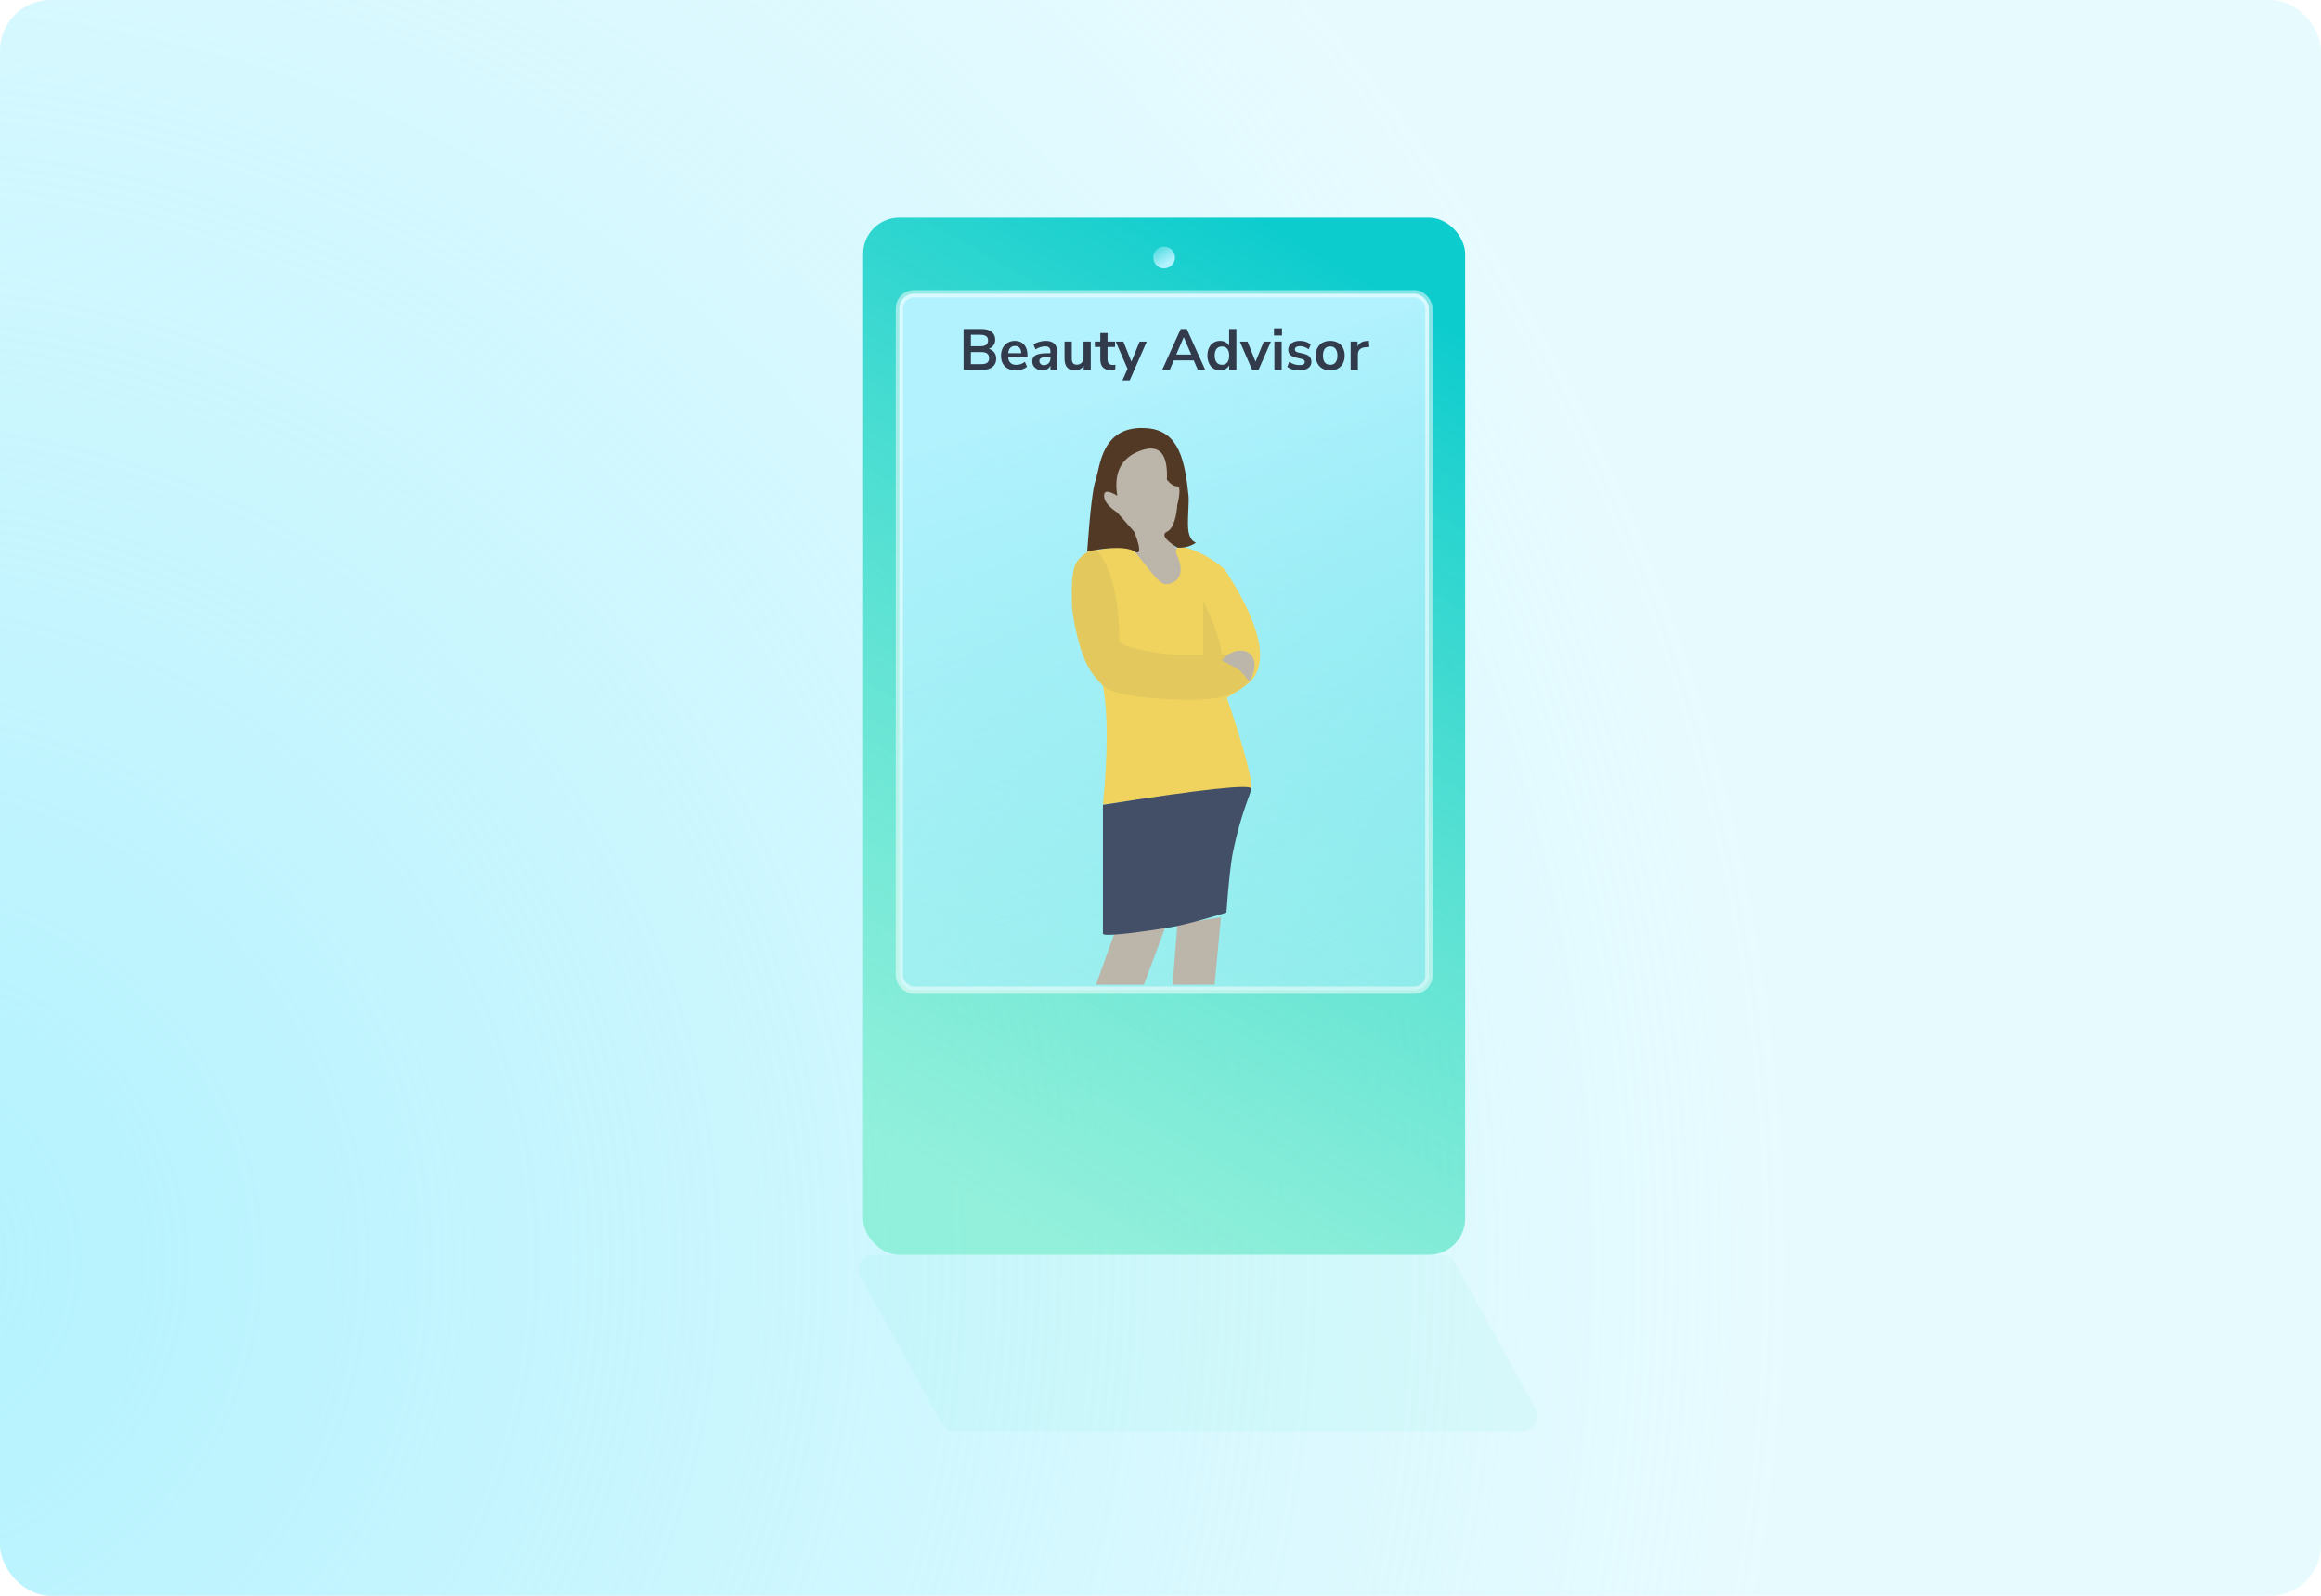
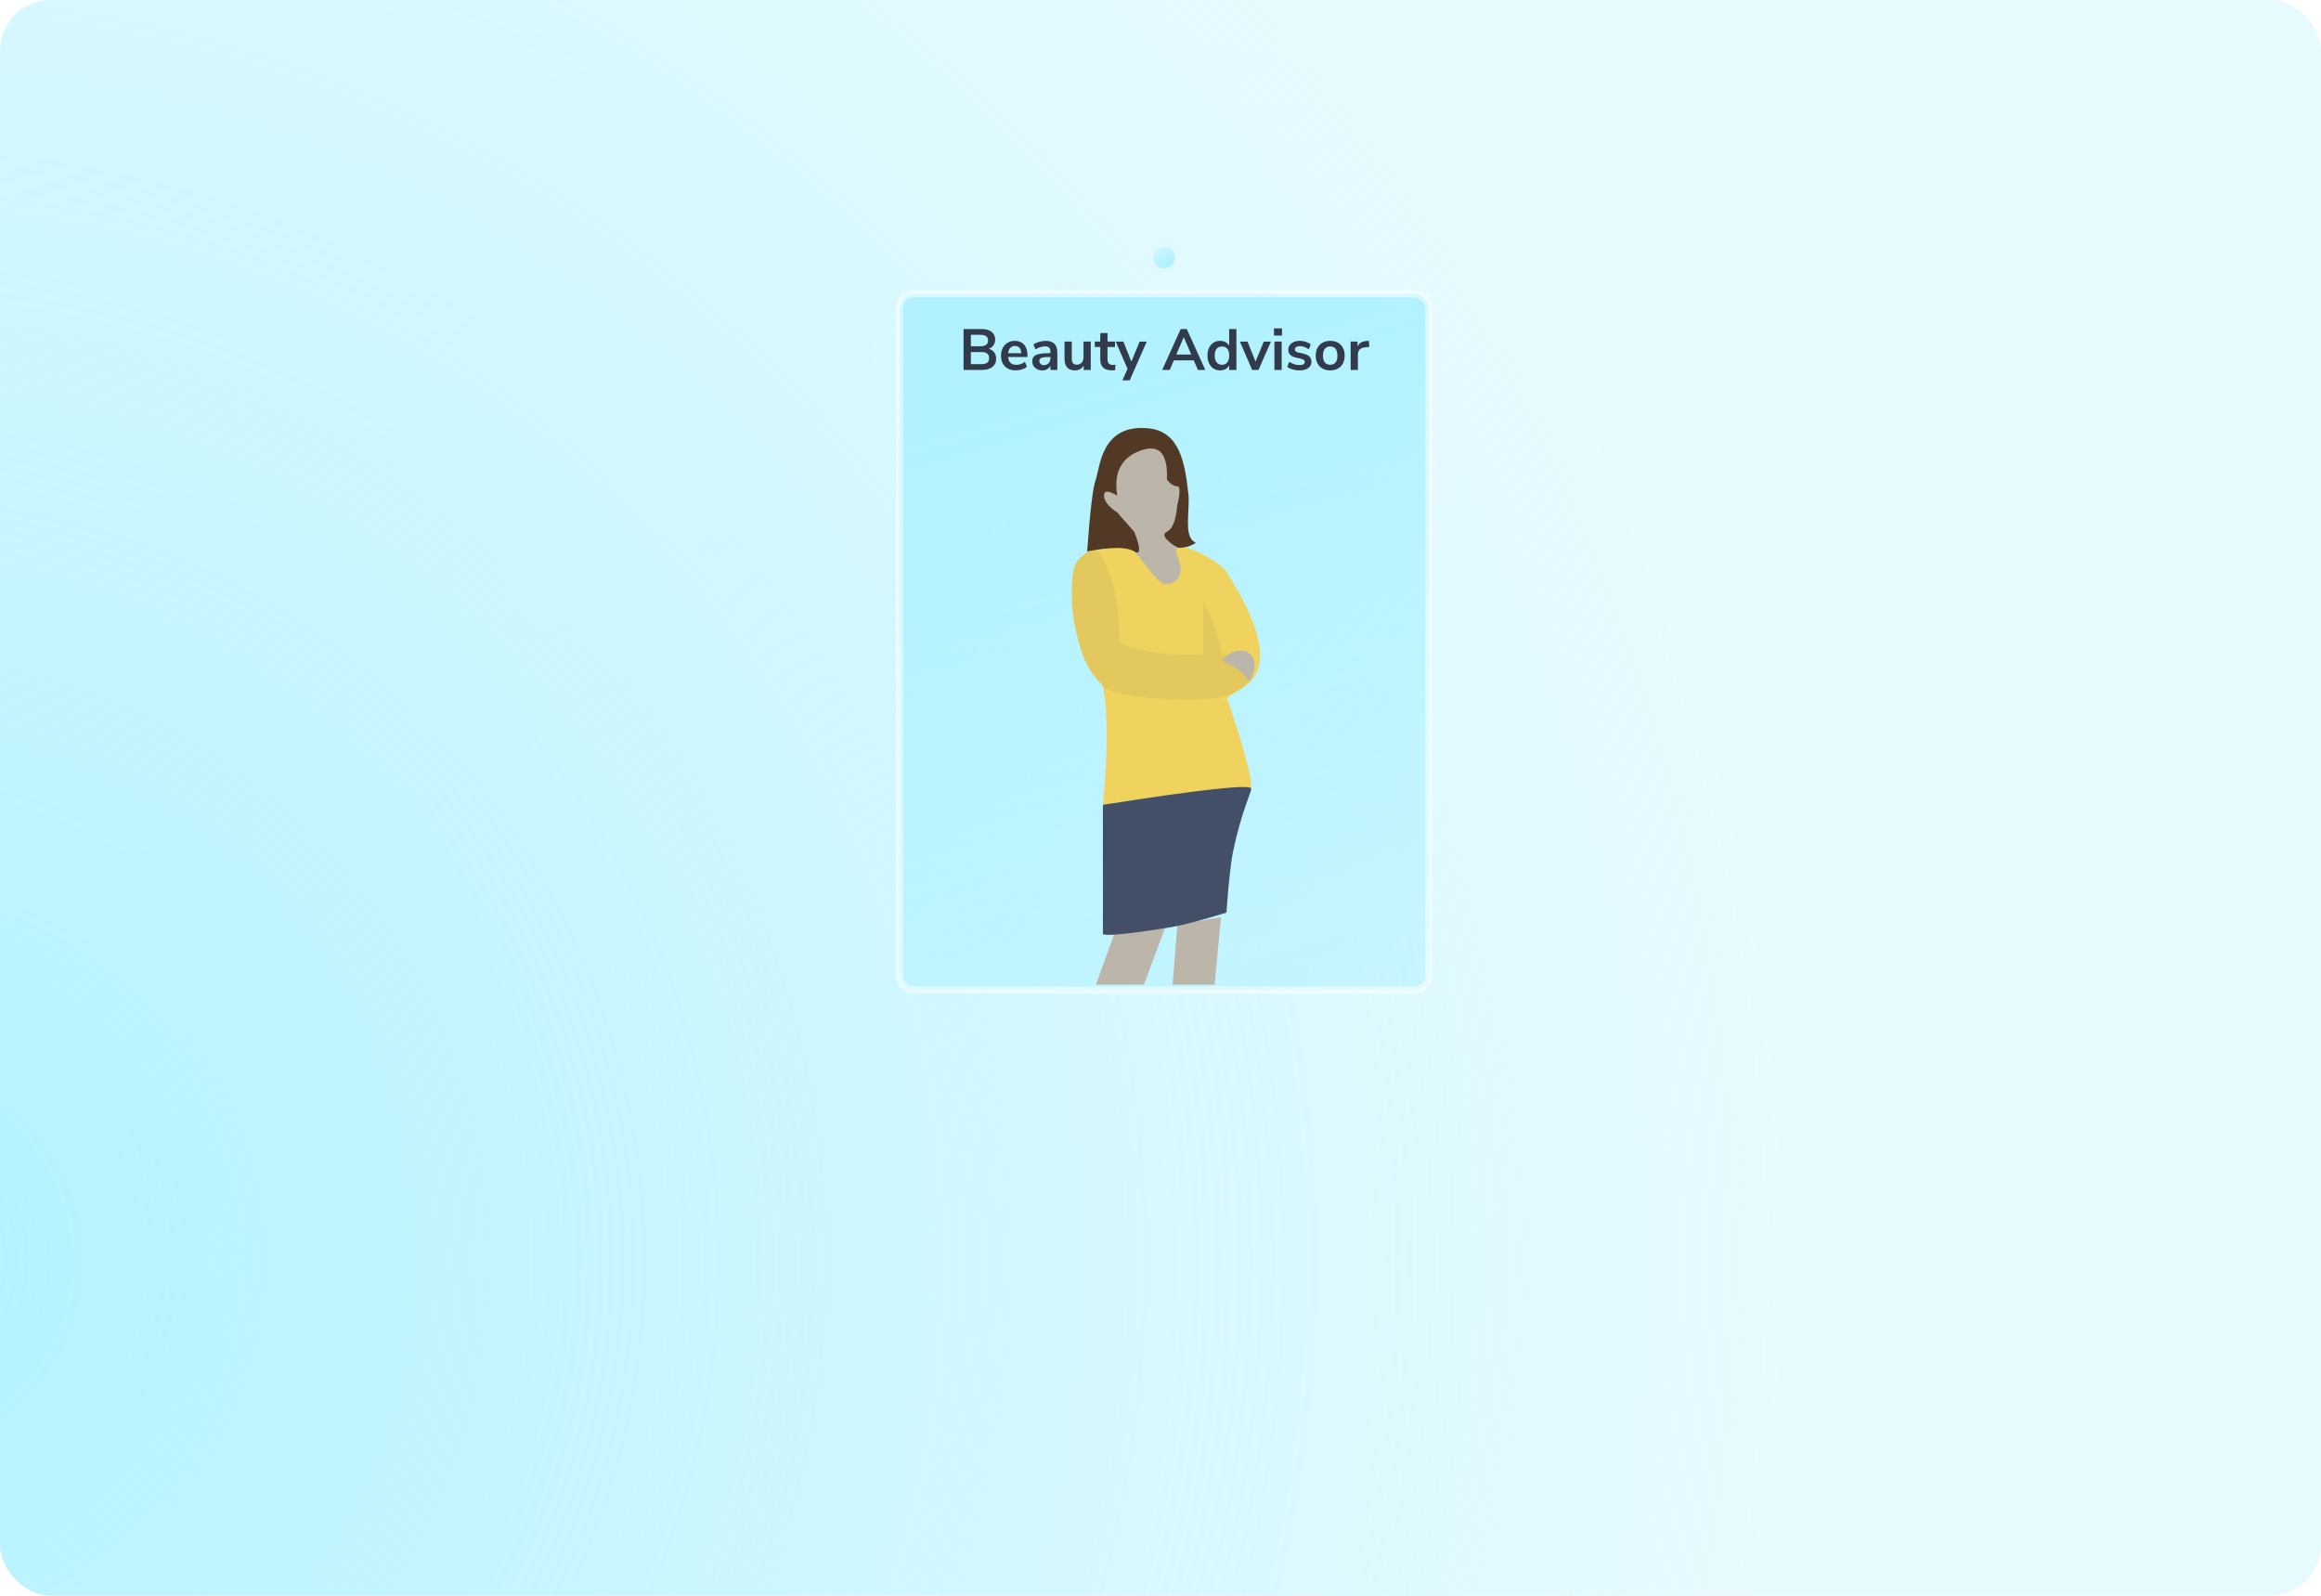
<svg xmlns="http://www.w3.org/2000/svg" width="320px" height="220px" viewBox="0 0 320 220" version="1.1">
  <title>Artboard Copy 6</title>
  <defs>
    <radialGradient cx="-4.81%" cy="78.921%" fx="-4.81%" fy="78.921%" r="118.68%" gradientTransform="translate(-0.048,0.789),scale(0.688,1),rotate(180),translate(0.048,-0.789)" id="radialGradient-1">
      <stop stop-color="#B2F2FE" offset="0%" />
      <stop stop-color="#B2F2FE" stop-opacity="0.3" offset="100%" />
    </radialGradient>
    <linearGradient x1="66.844%" y1="-7.10542736e-13%" x2="33.156%" y2="100%" id="linearGradient-2">
      <stop stop-color="#0DCCCE" offset="0%" />
      <stop stop-color="#68EBC3" stop-opacity="0.6" offset="100%" />
    </linearGradient>
    <filter x="-4.8%" y="-24.7%" width="109.6%" height="149.4%" filterUnits="objectBoundingBox" id="filter-3">
      <feGaussianBlur stdDeviation="2" in="SourceGraphic" />
    </filter>
    <linearGradient x1="30.955%" y1="14.146%" x2="57.212%" y2="136.34%" id="linearGradient-4">
      <stop stop-color="#B2F2FE" offset="0%" />
      <stop stop-color="#B2F2FE" stop-opacity="0.4" offset="100%" />
    </linearGradient>
    <linearGradient x1="17.063%" y1="14.146%" x2="58.095%" y2="80.671%" id="linearGradient-5">
      <stop stop-color="#B2F2FE" stop-opacity="0.4" offset="0%" />
      <stop stop-color="#B2F2FE" offset="100%" />
    </linearGradient>
  </defs>
  <g id="Artboard-Copy-6" stroke="none" stroke-width="1" fill="none" fill-rule="evenodd">
    <rect id="Rectangle" fill="url(#radialGradient-1)" x="0" y="0" width="320" height="220" rx="7" />
-     <rect id="Rectangle" fill="url(#linearGradient-2)" x="119" y="30" width="83" height="143" rx="5" />
-     <path d="M131.581,173 L210.013,173 C211.118,173 212.013,173.895 212.013,175 C212.013,175.338 211.927,175.67 211.764,175.966 L200.57,196.263 C200.218,196.901 199.548,197.297 198.819,197.297 L120.387,197.297 C119.282,197.297 118.387,196.401 118.387,195.297 C118.387,194.959 118.473,194.627 118.636,194.331 L129.83,174.034 C130.182,173.396 130.852,173 131.581,173 Z" id="Rectangle" fill="#74E8D6" opacity="0.3" filter="url(#filter-3)" transform="translate(165.2, 185.148) scale(1, -1) translate(-165.2, -185.148) " />
    <rect id="Rectangle" stroke-opacity="0.5" stroke="#FFFFFF" fill="url(#linearGradient-4)" x="124" y="40.5" width="73" height="96" rx="2" />
    <g id="Group-47" transform="translate(146.901, 58.737)">
      <g id="Group-46" transform="translate(0.099, 0.263)">
        <path d="M9.108,1.294 C5.802,3.539 4.149,5.452 4.149,7.034 C4.149,8.617 5.802,11.442 9.108,15.509 C9.863,19.06 10.562,21.078 11.207,21.563 C12.174,22.29 15.886,21.485 16.93,19.938 C17.975,18.391 14.062,16.02 14.062,15.139 C14.062,14.258 15.41,13.847 15.41,13.847 C15.41,13.847 15.769,10.378 15.769,8.968 C15.769,8.33 15.757,5.372 13.816,3.094 C13.206,2.378 11.637,1.778 9.108,1.294 Z" id="Path-45" fill="#BCB5AA" />
        <path d="M5.06,51.952 C5.756,44.761 5.756,39.292 5.06,35.544 C4.017,29.923 3.208,33.947 1.863,27.893 C0.518,21.838 1.021,19.57 2.276,17.998 C3.53,16.426 7.322,16.453 8.458,16.453 C9.594,16.453 12.377,21.541 13.685,21.541 C14.993,21.541 16.597,20.49 15.289,17.558 C13.981,14.626 21.049,18.103 22.144,19.927 C23.239,21.75 30.085,31.94 24.67,35.544 C21.06,37.948 20.218,38.489 22.144,37.17 C24.393,43.76 25.518,47.871 25.518,49.503 C25.518,50.605 23.569,49.992 17.35,50.35 C15.356,50.465 11.26,50.999 5.06,51.952 Z" id="Path-40" fill="#EFD35E" />
        <path d="M3.945,16.426 C6.19,19.153 7.312,23.412 7.312,29.204 C7.312,30.138 10.977,30.811 13.758,31.156 C15.329,31.351 17.849,31.351 21.318,31.156 C24.604,31.785 26.004,32.796 25.518,34.189 C24.789,36.278 21.882,37.489 17.226,37.489 C12.57,37.489 6.176,36.9 5.06,35.544 C4.446,34.798 3.222,33.903 2.237,31.156 C1.433,28.913 0.786,25.583 0.786,24.02 C0.786,22.629 0.638,19.939 1.397,18.564 C1.734,17.953 2.583,17.241 3.945,16.426 Z" id="Path-41" fill="#E3C95D" />
        <polygon id="Path-42" fill="#BCB5AA" points="6.971 68.784 4.102 76.751 10.708 76.751 13.685 68.784" />
        <polygon id="Path-43" fill="#BCB5AA" points="15.334 68.405 21.336 67.464 20.464 76.751 14.672 76.751" />
        <path d="M5.06,51.952 C18.699,49.809 25.518,49.073 25.518,49.742 C25.518,50.205 24.112,53.069 23.018,58.341 C22.693,59.906 22.383,62.729 22.089,66.813 C18.615,67.885 16.033,68.562 14.341,68.845 C11.25,69.363 5.06,70.244 5.06,69.726 C5.06,67.867 5.06,61.942 5.06,51.952 Z" id="Path-39" fill="#434F67" />
        <path d="M2.886,17.02 C6.195,16.391 8.359,16.391 9.377,17.02 C10.903,17.965 9.377,14.313 9.377,14.313 C9.377,14.313 8.597,13.427 7.039,11.655 C5.823,10.841 5.215,10.068 5.215,9.338 C5.215,8.607 5.823,8.607 7.039,9.338 C6.518,6.183 7.57,4.117 10.193,3.139 C12.817,2.162 14.047,3.491 13.882,7.127 C14.371,7.736 14.848,8.041 15.312,8.041 C16.008,8.041 15.312,10.626 15.312,10.626 C15.312,10.626 15.175,13.731 13.882,14.313 C12.588,14.894 15.312,16.496 15.312,16.496 C15.312,16.496 16.633,16.672 17.816,15.868 C18.056,15.705 17.194,15.936 16.868,14.313 C16.642,13.185 16.973,10.309 16.868,9.338 C16.382,4.81 15.683,0.487 11.328,0.049 C4.693,-0.617 4.656,5.667 4.074,7.127 C3.685,8.1 3.29,11.398 2.886,17.02 Z" id="Path-44" fill="#523926" />
      </g>
    </g>
    <path d="M165.89,82.834 C167.945,86.928 168.76,90.011 168.336,92.082 C168.112,93.174 167.608,92.142 167.167,92.082 C166.903,92.046 166.478,92.046 165.89,92.082 L165.89,82.834 Z" id="Path-46" fill="#E3C95D" />
    <path d="M168.445,91.069 C169.229,90.15 170.104,89.691 171.07,89.691 C172.518,89.691 173.554,91.04 172.612,93.292 C172.157,94.379 172.322,93.844 171.07,92.581 C170.751,92.26 169.876,91.756 168.445,91.069 Z" id="Path-47" fill="#BCB5AA" />
    <path d="M135.408,51 C136.011,51 136.484,50.864 136.828,50.592 C137.172,50.32 137.344,49.944 137.344,49.464 C137.344,49.117 137.255,48.824 137.076,48.584 C136.897,48.344 136.645,48.179 136.32,48.088 C136.597,47.987 136.815,47.827 136.972,47.608 C137.129,47.389 137.208,47.131 137.208,46.832 C137.208,46.368 137.041,46.007 136.708,45.748 C136.375,45.489 135.915,45.36 135.328,45.36 L135.328,45.36 L132.848,45.36 L132.848,51 L135.408,51 Z M135.16,47.736 L133.856,47.736 L133.856,46.16 L135.16,46.16 C135.517,46.16 135.784,46.224 135.96,46.352 C136.136,46.48 136.224,46.677 136.224,46.944 C136.224,47.472 135.869,47.736 135.16,47.736 L135.16,47.736 Z M135.296,50.2 L133.856,50.2 L133.856,48.536 L135.296,48.536 C135.664,48.536 135.935,48.605 136.108,48.744 C136.281,48.883 136.368,49.093 136.368,49.376 C136.368,49.659 136.283,49.867 136.112,50 C135.941,50.133 135.669,50.2 135.296,50.2 L135.296,50.2 Z M140.08,51.064 C140.357,51.064 140.633,51.019 140.908,50.928 C141.183,50.837 141.411,50.717 141.592,50.568 L141.592,50.568 L141.304,49.88 C140.947,50.157 140.552,50.296 140.12,50.296 C139.773,50.296 139.507,50.208 139.32,50.032 C139.133,49.856 139.024,49.587 138.992,49.224 L138.992,49.224 L141.656,49.224 L141.656,48.944 C141.656,48.336 141.5,47.859 141.188,47.512 C140.876,47.165 140.451,46.992 139.912,46.992 C139.544,46.992 139.215,47.077 138.924,47.248 C138.633,47.419 138.408,47.659 138.248,47.968 C138.088,48.277 138.008,48.632 138.008,49.032 C138.008,49.661 138.193,50.157 138.564,50.52 C138.935,50.883 139.44,51.064 140.08,51.064 Z M140.8,48.688 L138.992,48.688 C139.029,48.368 139.129,48.123 139.292,47.952 C139.455,47.781 139.669,47.696 139.936,47.696 C140.203,47.696 140.411,47.78 140.56,47.948 C140.709,48.116 140.789,48.363 140.8,48.688 L140.8,48.688 Z M143.72,51.064 C143.976,51.064 144.201,51.005 144.396,50.888 C144.591,50.771 144.733,50.608 144.824,50.4 L144.824,50.4 L144.824,51 L145.776,51 L145.776,48.624 C145.776,48.069 145.643,47.659 145.376,47.392 C145.109,47.125 144.701,46.992 144.152,46.992 C143.875,46.992 143.581,47.037 143.272,47.128 C142.963,47.219 142.699,47.333 142.48,47.472 L142.48,47.472 L142.76,48.16 C142.979,48.032 143.201,47.932 143.428,47.86 C143.655,47.788 143.872,47.752 144.08,47.752 C144.347,47.752 144.537,47.811 144.652,47.928 C144.767,48.045 144.824,48.237 144.824,48.504 L144.824,48.504 L144.824,48.688 L144.624,48.688 C144.043,48.688 143.587,48.725 143.256,48.8 C142.925,48.875 142.687,48.995 142.54,49.16 C142.393,49.325 142.32,49.552 142.32,49.84 C142.32,50.069 142.381,50.277 142.504,50.464 C142.627,50.651 142.795,50.797 143.008,50.904 C143.221,51.011 143.459,51.064 143.72,51.064 Z M143.92,50.344 C143.739,50.344 143.589,50.289 143.472,50.18 C143.355,50.071 143.296,49.931 143.296,49.76 C143.296,49.621 143.339,49.512 143.424,49.432 C143.509,49.352 143.651,49.296 143.848,49.264 C144.045,49.232 144.323,49.216 144.68,49.216 L144.68,49.216 L144.824,49.216 L144.824,49.384 C144.824,49.667 144.74,49.897 144.572,50.076 C144.404,50.255 144.187,50.344 143.92,50.344 Z M148.208,51.064 C148.469,51.064 148.704,51.007 148.912,50.892 C149.12,50.777 149.285,50.613 149.408,50.4 L149.408,50.4 L149.408,51 L150.384,51 L150.384,47.088 L149.384,47.088 L149.384,49.264 C149.384,49.568 149.3,49.812 149.132,49.996 C148.964,50.18 148.741,50.272 148.464,50.272 C148.224,50.272 148.048,50.205 147.936,50.072 C147.824,49.939 147.768,49.733 147.768,49.456 L147.768,49.456 L147.768,47.088 L146.768,47.088 L146.768,49.448 C146.768,50.525 147.248,51.064 148.208,51.064 Z M153.304,51.056 C153.437,51.056 153.584,51.048 153.744,51.032 L153.744,51.032 L153.792,50.288 C153.664,50.304 153.541,50.312 153.424,50.312 C152.939,50.312 152.696,50.051 152.696,49.528 L152.696,49.528 L152.696,47.84 L153.728,47.84 L153.728,47.088 L152.696,47.088 L152.696,45.92 L151.696,45.92 L151.696,47.088 L150.944,47.088 L150.944,47.84 L151.696,47.84 L151.696,49.544 C151.696,50.045 151.827,50.423 152.088,50.676 C152.349,50.929 152.755,51.056 153.304,51.056 Z M155.752,52.44 L158.104,47.096 L157.12,47.096 L155.984,49.856 L154.88,47.096 L153.824,47.096 L155.456,50.848 L154.744,52.44 L155.752,52.44 Z M161.272,51 L161.84,49.68 L164.584,49.68 L165.152,51 L166.176,51 L163.624,45.36 L162.784,45.36 L160.232,51 L161.272,51 Z M164.24,48.88 L162.176,48.88 L163.208,46.48 L164.24,48.88 Z M168.208,51.064 C168.491,51.064 168.743,51.003 168.964,50.88 C169.185,50.757 169.355,50.587 169.472,50.368 L169.472,50.368 L169.472,51 L170.464,51 L170.464,45.36 L169.464,45.36 L169.464,47.664 C169.347,47.451 169.179,47.285 168.96,47.168 C168.741,47.051 168.491,46.992 168.208,46.992 C167.867,46.992 167.565,47.075 167.304,47.24 C167.043,47.405 166.839,47.64 166.692,47.944 C166.545,48.248 166.472,48.603 166.472,49.008 C166.472,49.413 166.545,49.772 166.692,50.084 C166.839,50.396 167.044,50.637 167.308,50.808 C167.572,50.979 167.872,51.064 168.208,51.064 Z M168.472,50.288 C168.157,50.288 167.912,50.176 167.736,49.952 C167.56,49.728 167.472,49.413 167.472,49.008 C167.472,48.608 167.56,48.301 167.736,48.088 C167.912,47.875 168.16,47.768 168.48,47.768 C168.795,47.768 169.039,47.876 169.212,48.092 C169.385,48.308 169.472,48.619 169.472,49.024 C169.472,49.429 169.385,49.741 169.212,49.96 C169.039,50.179 168.792,50.288 168.472,50.288 Z M173.512,51 L175.224,47.096 L174.24,47.096 L173.104,49.856 L172,47.096 L170.944,47.096 L172.64,51 L173.512,51 Z M176.752,46.256 L176.752,45.272 L175.648,45.272 L175.648,46.256 L176.752,46.256 Z M176.704,51 L176.704,47.088 L175.704,47.088 L175.704,51 L176.704,51 Z M179.176,51.064 C179.677,51.064 180.075,50.957 180.368,50.744 C180.661,50.531 180.808,50.243 180.808,49.88 C180.808,49.581 180.717,49.34 180.536,49.156 C180.355,48.972 180.069,48.837 179.68,48.752 L179.68,48.752 L179.016,48.6 C178.845,48.563 178.721,48.509 178.644,48.44 C178.567,48.371 178.528,48.283 178.528,48.176 C178.528,48.032 178.589,47.92 178.712,47.84 C178.835,47.76 179.005,47.72 179.224,47.72 C179.629,47.72 180.035,47.867 180.44,48.16 L180.44,48.16 L180.72,47.48 C180.523,47.325 180.295,47.205 180.036,47.12 C179.777,47.035 179.509,46.992 179.232,46.992 C178.912,46.992 178.631,47.043 178.388,47.144 C178.145,47.245 177.956,47.388 177.82,47.572 C177.684,47.756 177.616,47.968 177.616,48.208 C177.616,48.496 177.704,48.731 177.88,48.912 C178.056,49.093 178.325,49.224 178.688,49.304 L178.688,49.304 L179.328,49.448 C179.541,49.501 179.689,49.56 179.772,49.624 C179.855,49.688 179.896,49.779 179.896,49.896 C179.896,50.035 179.836,50.141 179.716,50.216 C179.596,50.291 179.421,50.328 179.192,50.328 C178.653,50.328 178.176,50.176 177.76,49.872 L177.76,49.872 L177.48,50.568 C177.683,50.728 177.929,50.851 178.22,50.936 C178.511,51.021 178.829,51.064 179.176,51.064 Z M183.4,51.064 C183.8,51.064 184.151,50.981 184.452,50.816 C184.753,50.651 184.985,50.413 185.148,50.104 C185.311,49.795 185.392,49.435 185.392,49.024 C185.392,48.613 185.311,48.255 185.148,47.948 C184.985,47.641 184.753,47.405 184.452,47.24 C184.151,47.075 183.8,46.992 183.4,46.992 C183,46.992 182.649,47.075 182.348,47.24 C182.047,47.405 181.813,47.641 181.648,47.948 C181.483,48.255 181.4,48.613 181.4,49.024 C181.4,49.435 181.483,49.795 181.648,50.104 C181.813,50.413 182.047,50.651 182.348,50.816 C182.649,50.981 183,51.064 183.4,51.064 Z M183.392,50.288 C183.072,50.288 182.827,50.181 182.656,49.968 C182.485,49.755 182.4,49.44 182.4,49.024 C182.4,48.613 182.487,48.3 182.66,48.084 C182.833,47.868 183.08,47.76 183.4,47.76 C183.72,47.76 183.965,47.868 184.136,48.084 C184.307,48.3 184.392,48.613 184.392,49.024 C184.392,49.44 184.307,49.755 184.136,49.968 C183.965,50.181 183.717,50.288 183.392,50.288 Z M187.216,51 L187.216,48.888 C187.216,48.285 187.547,47.949 188.208,47.88 L188.208,47.88 L188.792,47.824 L188.728,46.984 L188.424,47.008 C187.789,47.051 187.371,47.307 187.168,47.776 L187.168,47.776 L187.168,47.088 L186.216,47.088 L186.216,51 L187.216,51 Z" id="BeautyAdvisor" fill="#323B4C" fill-rule="nonzero" />
    <circle id="Oval" fill="url(#linearGradient-5)" cx="160.5" cy="35.5" r="1.5" />
  </g>
</svg>